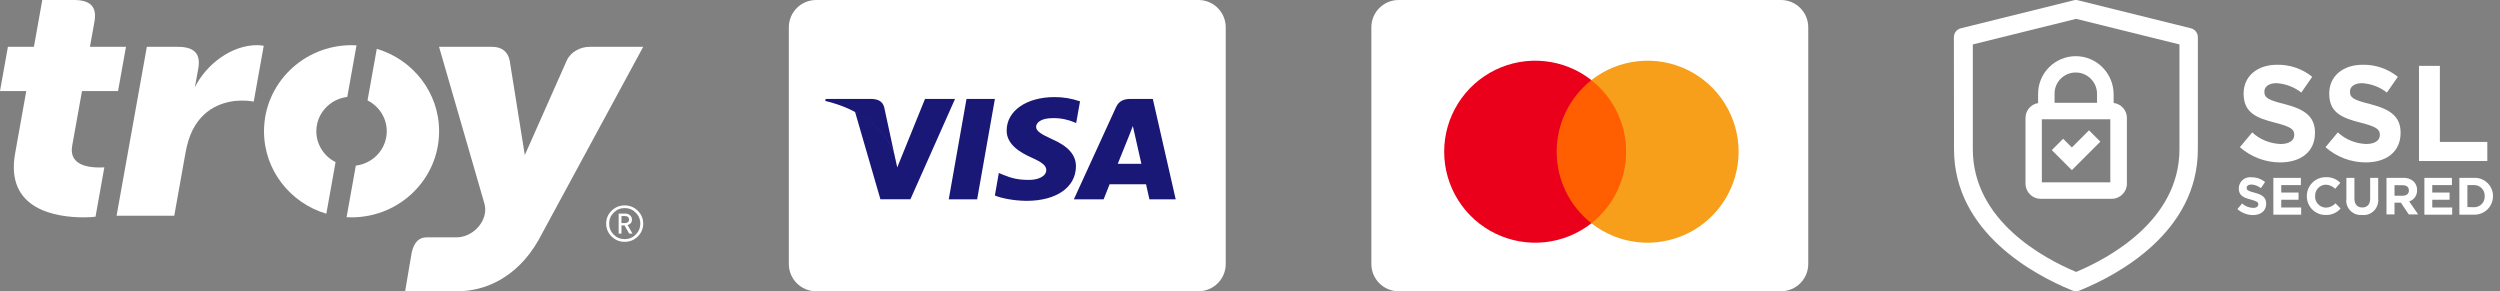
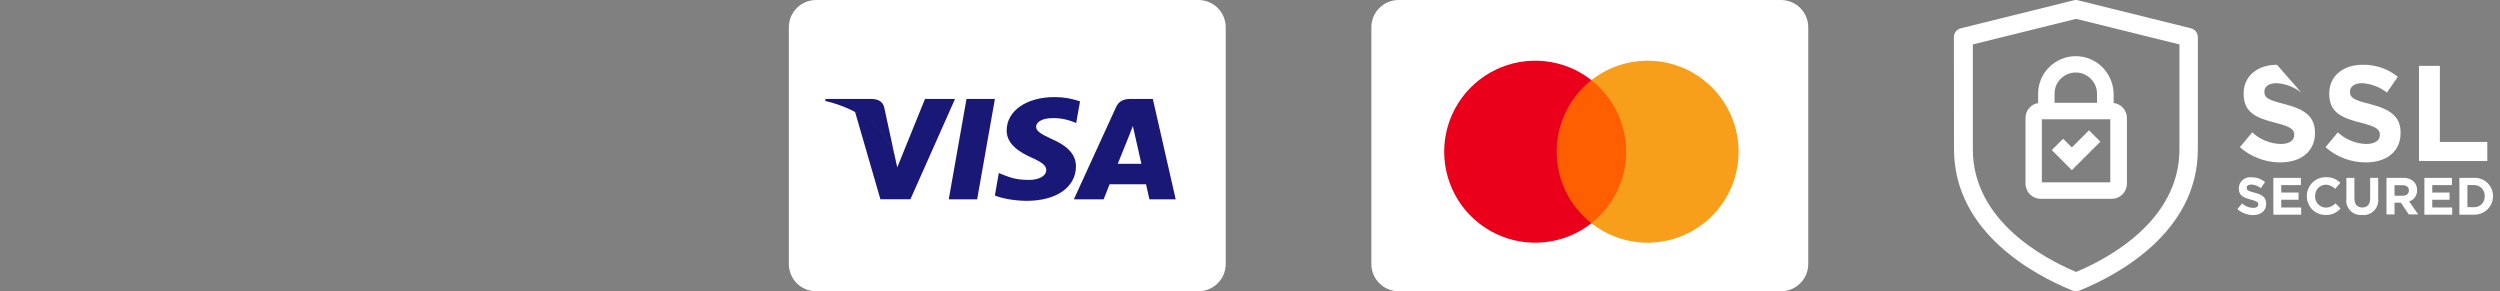
<svg xmlns="http://www.w3.org/2000/svg" width="206" height="24" viewBox="0 0 206 24" fill="none">
  <rect x="0" y="0" width="206" height="24" fill="#808080" stroke="none" />
  <g clip-path="url(#clip0_44_505)">
    <path fill-rule="evenodd" clip-rule="evenodd" d="M48.577 3.859C47.838 3.859 47.023 4.265 46.698 4.993L43.244 12.779L41.999 4.993C41.853 4.265 41.35 3.859 40.554 3.859H36.178L39.921 16.791C39.99 17.039 40.003 17.314 39.952 17.603C39.757 18.683 38.708 19.558 37.61 19.558H35.16C34.537 19.558 34.127 19.937 33.927 20.795L33.383 24H37.698C39.95 24 42.594 22.888 44.358 19.812L53 3.859H48.577Z" fill="white" />
    <path fill-rule="evenodd" clip-rule="evenodd" d="M6.094 0C7.387 0 8.011 0.507 7.784 1.781L7.411 3.857H10.381L9.727 7.503H6.756L5.947 12.018C5.667 13.59 7.25 13.8 8.159 13.8C8.339 13.8 8.49 13.796 8.598 13.79L7.871 17.856C7.647 17.879 7.416 17.91 6.927 17.91C4.673 17.91 0.408 17.316 1.247 12.638L2.165 7.503H0L0.652 3.857H2.795L3.485 0H6.094H6.094Z" fill="white" />
    <path fill-rule="evenodd" clip-rule="evenodd" d="M31.047 4.023L30.284 8.275C31.225 8.747 31.869 9.707 31.869 10.815C31.869 12.276 30.755 13.474 29.321 13.646L28.558 17.896C28.693 17.905 28.83 17.909 28.966 17.909C32.953 17.909 36.182 14.732 36.182 10.815C36.182 7.613 34.019 4.903 31.047 4.024" fill="white" />
    <path fill-rule="evenodd" clip-rule="evenodd" d="M27.651 13.357C26.711 12.887 26.066 11.923 26.066 10.816C26.066 9.364 27.182 8.157 28.616 7.988L29.377 3.737C29.242 3.729 29.104 3.723 28.968 3.723C24.985 3.723 21.754 6.902 21.754 10.816C21.754 14.02 23.918 16.731 26.89 17.611L27.651 13.357V13.357Z" fill="white" />
    <path fill-rule="evenodd" clip-rule="evenodd" d="M12.1 3.859H14.651C15.944 3.859 16.566 4.367 16.338 5.642L16.059 7.184C17.01 5.286 19.072 3.721 21.187 3.721C21.464 3.721 21.731 3.775 21.731 3.775L20.907 8.372C20.907 8.372 20.537 8.288 19.959 8.288C18.832 8.288 16.925 8.639 15.864 10.722C15.611 11.235 15.417 11.86 15.282 12.612L14.359 17.777H9.606L12.1 3.859L12.1 3.859Z" fill="white" />
-     <path fill-rule="evenodd" clip-rule="evenodd" d="M51.836 18.094C51.836 18.012 51.808 17.942 51.747 17.886C51.688 17.83 51.613 17.804 51.52 17.804H51.209V18.381H51.52C51.613 18.381 51.688 18.352 51.747 18.3C51.808 18.245 51.836 18.178 51.836 18.094ZM52.116 19.247H51.844L51.461 18.575H51.209V19.247H50.978V17.602H51.546C51.692 17.602 51.817 17.651 51.919 17.744C52.021 17.838 52.075 17.955 52.075 18.094C52.075 18.322 51.953 18.474 51.714 18.546L52.116 19.247L52.116 19.247ZM52.761 18.425C52.761 18.78 52.634 19.081 52.382 19.33C52.133 19.58 51.827 19.704 51.474 19.704C51.121 19.704 50.819 19.58 50.568 19.33C50.319 19.081 50.195 18.78 50.195 18.425C50.195 18.07 50.319 17.771 50.568 17.521C50.819 17.27 51.122 17.146 51.474 17.146C51.826 17.146 52.133 17.27 52.382 17.521C52.634 17.771 52.761 18.072 52.761 18.425ZM53 18.425C53 18.84 52.851 19.195 52.553 19.486C52.258 19.778 51.898 19.927 51.474 19.927C51.05 19.927 50.695 19.778 50.395 19.486C50.098 19.195 49.948 18.84 49.948 18.425C49.948 18.01 50.098 17.658 50.395 17.364C50.695 17.072 51.054 16.925 51.474 16.925C51.894 16.925 52.258 17.072 52.553 17.364C52.851 17.658 53 18.012 53 18.425Z" fill="white" />
  </g>
  <g clip-path="url(#clip1_44_505)">
    <path d="M98.75 0H67.25C66.007 0 65 1.007 65 2.25V21.75C65 22.993 66.007 24 67.25 24H98.75C99.993 24 101 22.993 101 21.75V2.25C101 1.007 99.993 0 98.75 0Z" fill="white" />
    <path d="M80.516 16.427H78.176L79.64 8.15H81.98L80.516 16.427ZM88.994 8.352C88.32 8.116 87.61 7.996 86.896 8C84.586 8 82.959 9.127 82.949 10.738C82.929 11.927 84.114 12.588 84.999 12.984C85.904 13.389 86.212 13.653 86.212 14.014C86.202 14.569 85.481 14.824 84.807 14.824C83.873 14.824 83.373 14.692 82.612 14.384L82.304 14.252L81.977 16.109C82.525 16.339 83.537 16.541 84.586 16.55C87.041 16.55 88.639 15.44 88.658 13.723C88.667 12.781 88.042 12.059 86.694 11.469C85.875 11.091 85.374 10.835 85.374 10.448C85.384 10.096 85.798 9.735 86.722 9.735C87.482 9.717 88.042 9.885 88.465 10.052L88.676 10.14L88.994 8.352ZM92.104 13.495L93.038 11.179C93.028 11.197 93.23 10.695 93.346 10.387L93.509 11.1C93.509 11.1 93.952 13.081 94.049 13.495H92.104ZM94.992 8.15H93.182C92.624 8.15 92.2 8.3 91.959 8.837L88.484 16.427H90.939L91.43 15.185H94.434C94.501 15.475 94.713 16.427 94.713 16.427H96.879L94.992 8.15ZM76.222 8.15L73.932 13.794L73.681 12.65C73.257 11.329 71.929 9.894 70.446 9.18L72.545 16.418H75.019L78.696 8.15H76.222Z" fill="#1A1876" />
    <path d="M71.803 8.15H68.039L68 8.318C70.936 9.004 72.88 10.66 73.68 12.65L72.86 8.846C72.726 8.318 72.312 8.168 71.802 8.15H71.803Z" fill="#1A1876" />
  </g>
  <g clip-path="url(#clip2_44_505)">
    <path d="M146.75 0H115.25C114.007 0 113 1.007 113 2.25V21.75C113 22.993 114.007 24 115.25 24H146.75C147.993 24 149 22.993 149 21.75V2.25C149 1.007 147.993 0 146.75 0Z" fill="white" />
    <path d="M134.412 18.397H127.85V6.604H134.412V18.397Z" fill="#FF5F00" />
    <path d="M128.27 12.5C128.269 11.364 128.526 10.243 129.023 9.222C129.519 8.2 130.241 7.305 131.134 6.604C130.028 5.734 128.699 5.194 127.3 5.044C125.901 4.894 124.488 5.14 123.222 5.755C121.957 6.37 120.889 7.329 120.143 8.521C119.396 9.714 119 11.093 119 12.5C119 13.907 119.396 15.286 120.143 16.478C120.889 17.671 121.957 18.63 123.222 19.244C124.488 19.86 125.901 20.106 127.3 19.956C128.699 19.806 130.028 19.265 131.134 18.396C130.241 17.695 129.519 16.799 129.022 15.778C128.526 14.757 128.269 13.636 128.27 12.5Z" fill="#EB001B" />
    <path d="M143.261 12.5C143.261 13.907 142.865 15.286 142.118 16.478C141.371 17.671 140.304 18.63 139.039 19.244C137.773 19.86 136.36 20.106 134.961 19.956C133.562 19.806 132.233 19.265 131.127 18.396C132.02 17.695 132.743 16.8 133.239 15.778C133.735 14.757 133.993 13.636 133.992 12.5C133.993 11.364 133.735 10.243 133.239 9.222C132.743 8.2 132.02 7.305 131.127 6.604C132.233 5.734 133.562 5.194 134.961 5.044C136.36 4.894 137.773 5.14 139.039 5.755C140.304 6.37 141.371 7.329 142.118 8.521C142.865 9.714 143.261 11.093 143.261 12.5Z" fill="#F79E1B" />
  </g>
-   <path d="M184.567 12.129L185.581 10.909C186.22 11.502 187.051 11.832 187.918 11.866C188.624 11.866 189.046 11.582 189.046 11.126V11.103C189.046 10.67 188.784 10.442 187.473 10.111C185.889 9.713 184.875 9.268 184.875 7.718V7.695C184.875 6.271 186.014 5.336 187.621 5.336C188.681 5.314 189.707 5.667 190.527 6.328L189.627 7.627C189.046 7.171 188.328 6.898 187.587 6.852C186.926 6.852 186.584 7.16 186.584 7.536V7.559C186.584 8.072 186.915 8.242 188.271 8.584C189.855 8.995 190.755 9.564 190.755 10.932V10.955C190.755 12.516 189.57 13.382 187.883 13.382C186.675 13.382 185.49 12.938 184.567 12.129Z" fill="white" />
+   <path d="M184.567 12.129L185.581 10.909C186.22 11.502 187.051 11.832 187.918 11.866C188.624 11.866 189.046 11.582 189.046 11.126V11.103C189.046 10.67 188.784 10.442 187.473 10.111C185.889 9.713 184.875 9.268 184.875 7.718V7.695C184.875 6.271 186.014 5.336 187.621 5.336L189.627 7.627C189.046 7.171 188.328 6.898 187.587 6.852C186.926 6.852 186.584 7.16 186.584 7.536V7.559C186.584 8.072 186.915 8.242 188.271 8.584C189.855 8.995 190.755 9.564 190.755 10.932V10.955C190.755 12.516 189.57 13.382 187.883 13.382C186.675 13.382 185.49 12.938 184.567 12.129Z" fill="white" />
  <path d="M191.621 12.129L192.636 10.909C193.274 11.502 194.106 11.832 194.972 11.866C195.678 11.866 196.1 11.582 196.1 11.126V11.103C196.1 10.67 195.838 10.442 194.527 10.111C192.943 9.713 191.929 9.268 191.929 7.718V7.695C191.929 6.271 193.069 5.336 194.675 5.336C195.735 5.314 196.761 5.667 197.581 6.328L196.681 7.627C196.1 7.171 195.382 6.898 194.641 6.852C193.98 6.852 193.638 7.16 193.638 7.536V7.559C193.638 8.072 193.969 8.242 195.325 8.584C196.909 8.995 197.809 9.564 197.809 10.932V10.955C197.809 12.516 196.624 13.382 194.938 13.382C193.718 13.382 192.544 12.938 191.621 12.129Z" fill="white" />
  <path d="M199.325 5.427H201.046V11.695H204.955V13.268H199.325V5.427Z" fill="white" />
  <path d="M184.362 17.233L184.749 16.766C185 16.994 185.319 17.119 185.65 17.131C185.923 17.131 186.083 17.028 186.083 16.846V16.835C186.083 16.664 185.98 16.584 185.479 16.447C184.875 16.288 184.476 16.128 184.476 15.524V15.513C184.487 14.989 184.92 14.578 185.444 14.601C185.467 14.601 185.501 14.601 185.524 14.612C185.934 14.601 186.322 14.738 186.641 15L186.299 15.501C186.071 15.33 185.798 15.216 185.513 15.205C185.262 15.205 185.125 15.319 185.125 15.467V15.479C185.125 15.672 185.251 15.741 185.775 15.877C186.39 16.037 186.732 16.253 186.732 16.778V16.789C186.732 17.393 186.276 17.724 185.627 17.724C185.171 17.712 184.715 17.541 184.362 17.233Z" fill="white" />
  <path d="M187.325 14.658H189.593V15.251H187.975V15.866H189.399V16.459H187.975V17.097H189.616V17.689H187.325V14.658Z" fill="white" />
  <path d="M190.083 16.174C190.072 15.319 190.744 14.624 191.587 14.601C191.61 14.601 191.633 14.601 191.656 14.601C192.1 14.578 192.533 14.749 192.841 15.068L192.419 15.558C192.214 15.353 191.94 15.228 191.644 15.216C191.154 15.228 190.755 15.638 190.767 16.128C190.767 16.14 190.767 16.151 190.767 16.151V16.162C190.732 16.652 191.12 17.074 191.61 17.108C191.621 17.108 191.633 17.108 191.644 17.108C191.94 17.108 192.237 16.983 192.442 16.755L192.864 17.177C192.556 17.541 192.1 17.735 191.633 17.712C190.789 17.724 190.106 17.051 190.083 16.219C190.083 16.208 190.083 16.197 190.083 16.174Z" fill="white" />
  <path d="M193.342 16.379V14.658H194.003V16.356C194.003 16.846 194.254 17.097 194.653 17.097C195.051 17.097 195.302 16.846 195.302 16.379V14.658H195.963V16.356C196.043 17.017 195.576 17.633 194.915 17.712C194.823 17.724 194.732 17.724 194.641 17.712C193.98 17.781 193.399 17.302 193.331 16.641C193.331 16.561 193.331 16.47 193.342 16.379Z" fill="white" />
  <path d="M196.647 14.658H198.026C198.345 14.635 198.664 14.749 198.903 14.966C199.074 15.148 199.177 15.399 199.165 15.65V15.661C199.188 16.083 198.926 16.47 198.516 16.596L199.257 17.667H198.482L197.832 16.698H197.308V17.667H196.647V14.658ZM197.98 16.128C198.299 16.128 198.493 15.957 198.493 15.707V15.695C198.493 15.41 198.299 15.262 197.969 15.262H197.308V16.128H197.98Z" fill="white" />
  <path d="M199.77 14.658H202.037V15.251H200.419V15.866H201.844V16.459H200.419V17.097H202.06V17.689H199.77V14.658Z" fill="white" />
  <path d="M202.653 14.658H203.826C204.658 14.601 205.365 15.228 205.422 16.06C205.422 16.094 205.422 16.128 205.422 16.162V16.174C205.422 17.006 204.749 17.678 203.918 17.689C203.883 17.689 203.849 17.689 203.826 17.689H202.653V14.658ZM203.826 17.074C204.305 17.097 204.704 16.743 204.738 16.265C204.738 16.23 204.738 16.208 204.738 16.174V16.162C204.761 15.684 204.396 15.273 203.918 15.251C203.883 15.251 203.861 15.251 203.826 15.251H203.314V17.062L203.826 17.074Z" fill="white" />
  <path d="M161.011 12.299C161.011 19.194 167.735 22.692 170.618 23.878L170.721 23.923C170.937 24.026 171.188 24.026 171.393 23.923L171.496 23.878C174.39 22.692 181.103 19.194 181.103 12.299V3.068C181.103 2.715 180.863 2.407 180.521 2.328L171.234 0.026C171.108 -0.009 170.983 -0.009 170.869 0.026L161.581 2.328C161.239 2.407 161 2.715 161 3.068M179.587 12.299C179.587 18.168 173.741 21.291 171.074 22.407C168.396 21.291 162.561 18.168 162.561 12.299V3.661L171.074 1.553L179.587 3.661V12.299Z" fill="white" />
  <path d="M171.04 4.629C169.331 4.629 167.94 6.02 167.94 7.729V8.493C167.336 8.595 166.903 9.108 166.903 9.712V15.136C166.903 15.82 167.462 16.379 168.145 16.379H174.014C174.698 16.379 175.257 15.82 175.257 15.136V9.712C175.257 9.085 174.778 8.561 174.163 8.481V7.718C174.128 6.008 172.749 4.629 171.04 4.629ZM171.04 5.974C172.009 5.974 172.795 6.76 172.795 7.729V8.47H169.296V7.729C169.285 6.76 170.071 5.974 171.04 5.974ZM173.889 15.023H168.248V9.826H173.889V15.023ZM172.134 10.738L173.069 11.672L171.655 13.085L170.721 14.02L169.787 13.085L169.069 12.367L170.003 11.433L170.721 12.151L172.134 10.738Z" fill="white" />
  <defs>
    <clipPath id="clip0_44_505">
-       <rect width="53" height="24" fill="white" />
-     </clipPath>
+       </clipPath>
    <clipPath id="clip1_44_505">
      <rect width="36" height="24" fill="white" transform="translate(65)" />
    </clipPath>
    <clipPath id="clip2_44_505">
      <rect width="36" height="24" fill="white" transform="translate(113)" />
    </clipPath>
  </defs>
</svg>